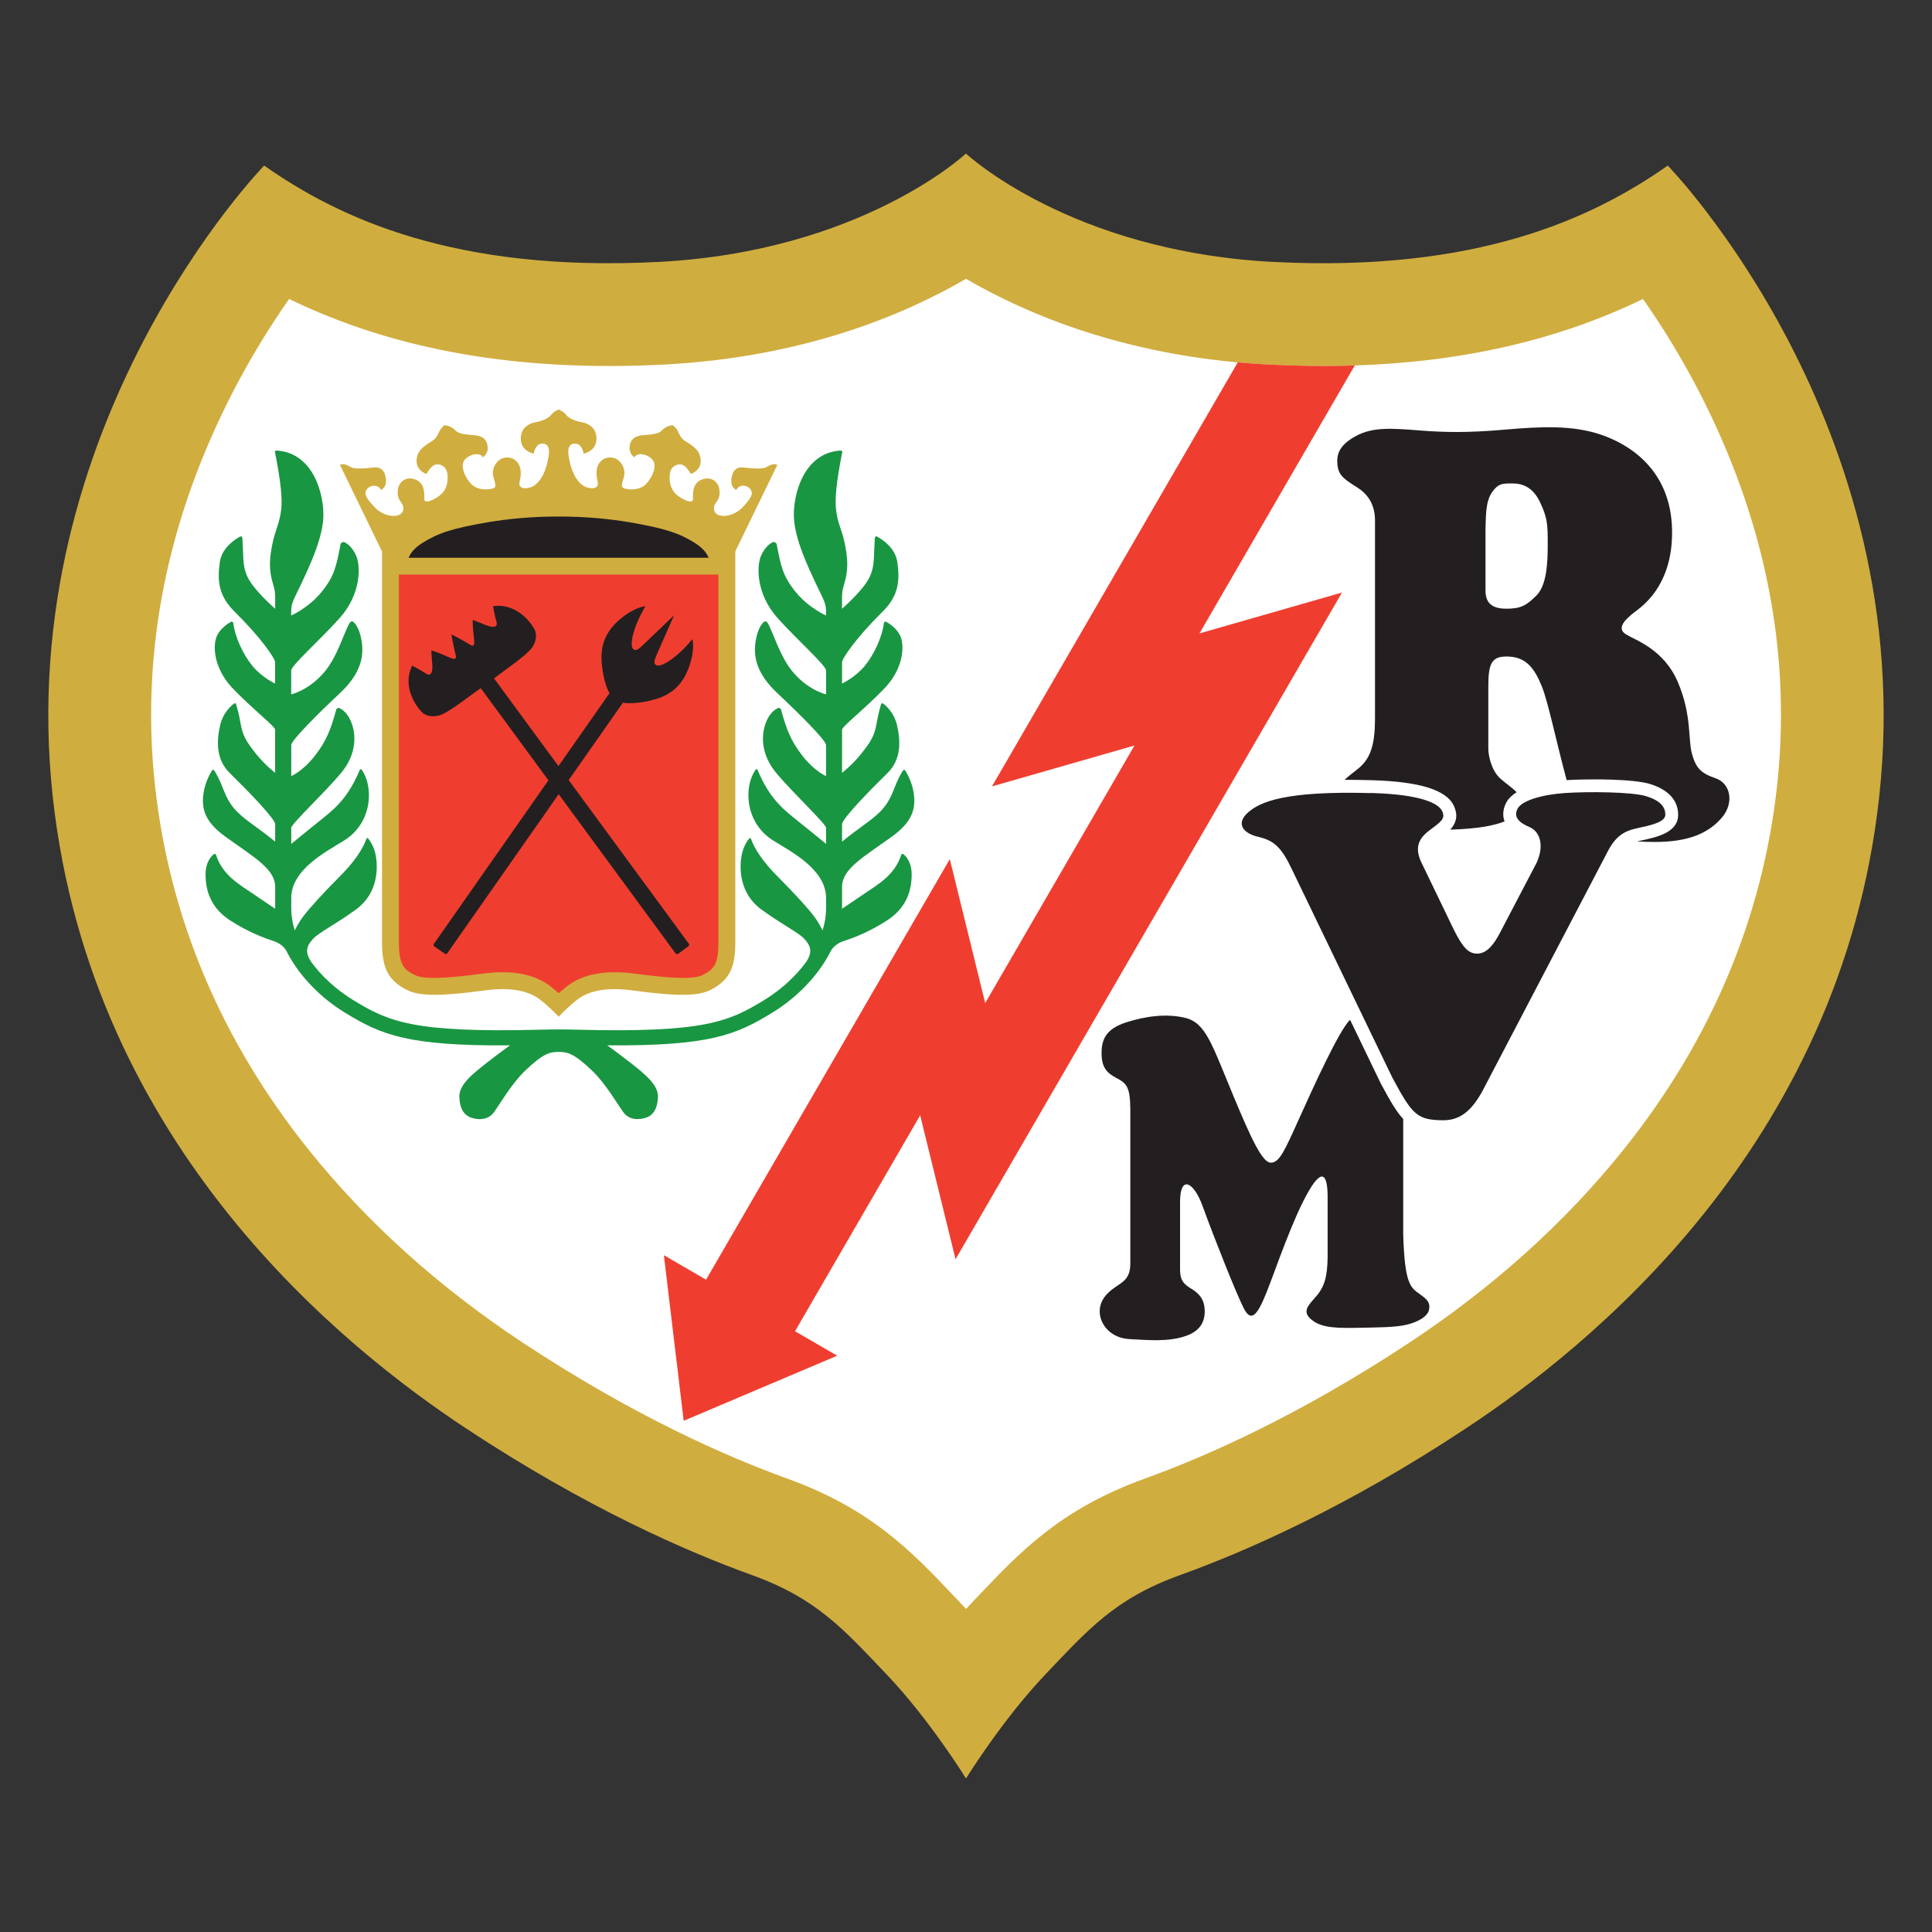
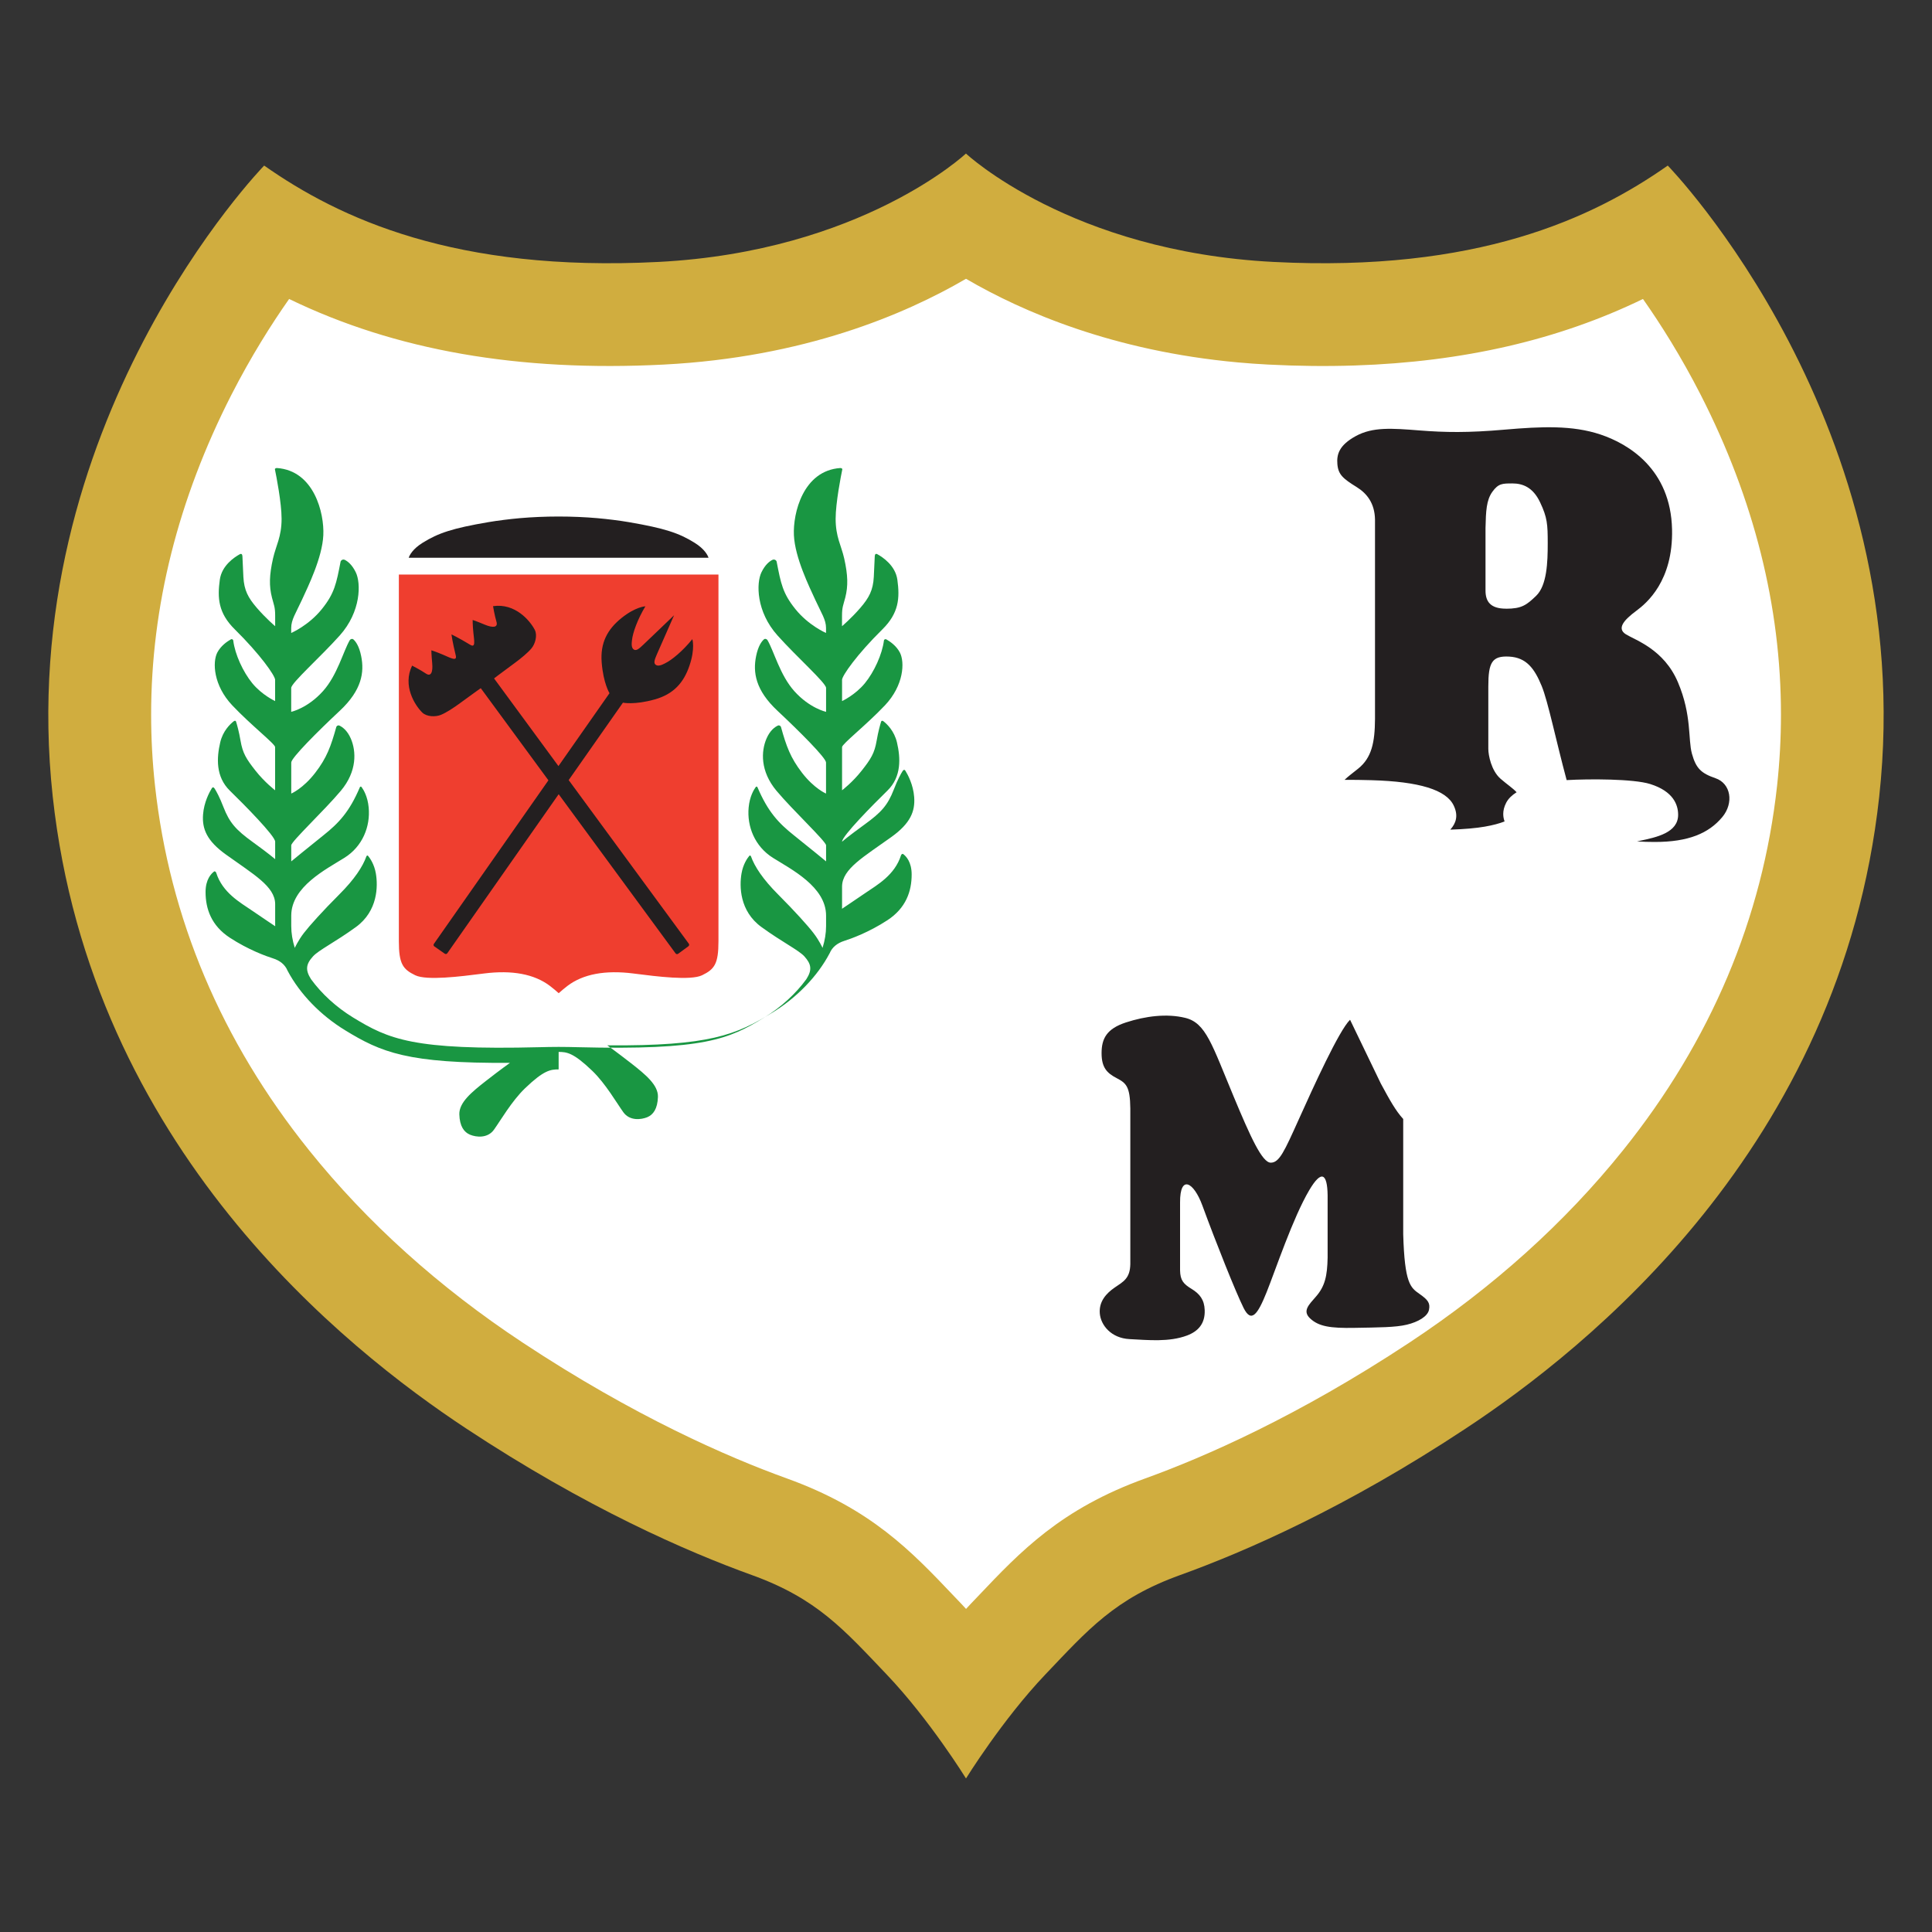
<svg xmlns="http://www.w3.org/2000/svg" id="_Ñëîé_1" data-name="Ñëîé 1" viewBox="0 0 40 40">
  <rect x="0" y="0" width="40" height="40" fill="#333333" stroke="none" />
  <defs>
    <style>
      .cls-1 {
        fill: none;
      }

      .cls-2 {
        fill: #fff;
      }

      .cls-3 {
        fill: #ef3e2f;
      }

      .cls-4 {
        fill: #d0ad3f;
      }

      .cls-5 {
        fill: #231f20;
      }

      .cls-6 {
        fill: #199642;
      }
    </style>
  </defs>
  <g>
    <path class="cls-4" d="M21.64,34.671c.887-.931,1.441-1.574,2.793-2.061,1.352-.487,3.436-1.396,5.918-3.037,2.483-1.64,7.762-5.807,8.556-13.078,.842-7.714-4.378-13.067-4.378-13.067-1.563,1.097-3.957,2.211-8.163,1.995-4.206-.216-6.367-2.244-6.367-2.244,0,0-2.161,2.028-6.367,2.244-4.206,.216-6.6-.898-8.163-1.995C5.47,3.428,.25,8.781,1.092,16.495c.794,7.271,6.074,11.438,8.556,13.078,2.483,1.64,4.566,2.549,5.919,3.037,1.352,.488,1.906,1.131,2.793,2.061,.887,.931,1.64,2.15,1.64,2.15,0,0,.754-1.219,1.64-2.15Z" />
    <path class="cls-2" d="M13.742,7.548c2.896-.149,4.985-1.033,6.258-1.776,1.178,.688,3.056,1.496,5.626,1.731,.206,.019,.417,.034,.632,.045,.615,.032,1.212,.038,1.791,.019,2.245-.074,4.219-.529,5.967-1.377,.367,.522,.789,1.19,1.195,1.984,1.105,2.165,1.662,4.385,1.662,6.62,0,.49-.027,.98-.08,1.47-.3,2.746-1.373,5.286-3.189,7.55-1.201,1.497-2.69,2.838-4.425,3.984-2.31,1.526-4.248,2.371-5.467,2.811-1.747,.63-2.58,1.508-3.461,2.437l-.151,.158c-.034,.035-.066,.071-.099,.107-.033-.036-.066-.072-.099-.107l-.151-.158c-.882-.929-1.714-1.807-3.461-2.437-1.219-.44-3.157-1.284-5.467-2.811-1.735-1.146-3.223-2.486-4.425-3.984-1.816-2.264-2.889-4.804-3.189-7.55-.054-.49-.08-.981-.08-1.47,0-2.234,.557-4.455,1.662-6.62,.406-.794,.828-1.462,1.195-1.984,2.198,1.066,4.755,1.512,7.758,1.358Z" />
-     <path class="cls-6" d="M11.566,21.779c.166,0,.304,.014,.696,.391,.276,.265,.51,.672,.643,.857,.133,.185,.369,.155,.495,.104,.126-.052,.214-.177,.222-.421,.007-.244-.251-.458-.554-.695-.303-.236-.495-.372-.495-.372,2.118,.015,2.666-.217,3.415-.676,.5-.306,.931-.743,1.189-1.231,.053-.128,.161-.211,.302-.256,.14-.044,.51-.177,.894-.428,.384-.251,.502-.599,.502-.946,0-.26-.116-.38-.175-.423-.019-.014-.041,.01-.045,.024-.131,.413-.491,.612-.741,.783-.259,.177-.481,.325-.481,.325,0-.014,.001-.028,.001-.042v-.423c.007-.362,.443-.606,1.02-1.02,.396-.284,.495-.532,.473-.828-.019-.255-.131-.463-.182-.545-.015-.025-.037-.025-.058,.008-.037,.058-.102,.175-.182,.382-.126,.325-.259,.473-.606,.724-.347,.251-.465,.355-.465,.355v-.362c0-.118,.643-.768,.938-1.056,.296-.288,.273-.68,.199-.998-.056-.239-.207-.382-.279-.438-.024-.018-.043-.015-.05,.008-.019,.063-.06,.204-.092,.393-.044,.259-.118,.377-.31,.621-.192,.244-.406,.406-.406,.406v-.894c0-.066,.495-.451,.887-.864,.392-.414,.414-.894,.31-1.094-.074-.142-.207-.231-.278-.271-.029-.016-.05,.006-.052,.021-.036,.289-.205,.654-.394,.885-.2,.244-.473,.37-.473,.37v-.443c.007-.089,.303-.517,.835-1.042,.343-.338,.362-.65,.31-1.027-.041-.295-.304-.468-.415-.529-.031-.017-.051-.001-.053,.042-.003,.086-.01,.245-.02,.429-.015,.273-.096,.429-.281,.643-.185,.214-.377,.377-.377,.377v-.214c0-.185,.026-.218,.067-.377,.062-.242,.055-.469-.022-.813-.06-.267-.177-.443-.177-.82,0-.33,.11-.889,.138-1.023,.004-.019-.026-.029-.042-.028-.77,.053-.982,.935-.96,1.391,.022,.465,.316,1.062,.443,1.339,.127,.277,.222,.41,.222,.582v.103s-.362-.155-.635-.495c-.263-.327-.3-.53-.388-.985-.004-.019-.042-.056-.088-.033-.062,.031-.15,.1-.226,.257-.109,.223-.111,.813,.333,1.308,.397,.444,1.005,.983,1.005,1.086v.495s-.34-.074-.658-.429c-.297-.332-.42-.826-.556-1.057-.009-.016-.047-.038-.073-.014-.047,.041-.119,.136-.162,.348-.067,.333-.015,.702,.443,1.13,.458,.429,1.005,.975,1.005,1.071v.643s-.244-.103-.495-.428c-.242-.314-.327-.551-.438-.952-.004-.015-.033-.042-.063-.028-.061,.028-.164,.099-.237,.271-.111,.259-.133,.672,.207,1.079,.34,.406,1.027,1.049,1.027,1.13v.332s-.34-.281-.665-.539c-.319-.254-.538-.486-.756-.997-.004-.01-.022-.021-.035-.003-.041,.056-.126,.196-.147,.423-.037,.392,.126,.805,.502,1.042,.377,.237,1.101,.599,1.101,1.197v.216c0,.147-.025,.299-.073,.452,0,0-.067-.15-.186-.305-.118-.155-.392-.458-.731-.798-.32-.32-.49-.582-.564-.79-.004-.013-.021-.029-.035-.013-.042,.05-.129,.173-.162,.367-.044,.259-.044,.776,.414,1.108,.428,.311,.769,.477,.887,.606,.148,.163,.163,.283,.041,.474-.22,.3-.519,.577-.87,.792-.734,.449-1.24,.681-3.865,.615-.146-.003-.22-.006-.392-.006h0c-.172,0-.246,.003-.392,.006-2.625,.066-3.13-.166-3.865-.615-.351-.215-.65-.491-.87-.792-.122-.191-.107-.312,.041-.474,.117-.129,.458-.295,.887-.606,.458-.333,.458-.85,.414-1.108-.033-.194-.121-.317-.162-.367-.014-.016-.031,0-.035,.013-.074,.208-.243,.47-.564,.79-.34,.34-.613,.643-.732,.798-.118,.155-.186,.305-.186,.305-.048-.153-.073-.305-.073-.452v-.216c0-.598,.724-.961,1.101-1.197,.377-.236,.539-.65,.502-1.042-.021-.227-.106-.367-.147-.423-.014-.018-.031-.007-.035,.003-.217,.511-.437,.743-.756,.997-.325,.259-.665,.539-.665,.539v-.332c0-.081,.687-.724,1.027-1.13,.34-.406,.318-.82,.207-1.079-.074-.172-.177-.243-.238-.271-.031-.014-.059,.013-.063,.028-.112,.401-.196,.639-.438,.952-.251,.325-.495,.428-.495,.428v-.643c0-.096,.547-.643,1.005-1.071,.458-.429,.51-.798,.443-1.13-.042-.212-.115-.307-.162-.348-.027-.023-.064-.001-.073,.014-.136,.231-.258,.725-.556,1.057-.318,.355-.658,.429-.658,.429v-.495c0-.103,.608-.642,1.005-1.086,.443-.495,.441-1.085,.332-1.308-.076-.157-.165-.226-.226-.257-.046-.023-.084,.015-.088,.033-.088,.455-.125,.658-.388,.985-.273,.34-.635,.495-.635,.495v-.103c0-.172,.094-.305,.222-.582,.127-.277,.421-.874,.443-1.339,.022-.456-.191-1.338-.96-1.391-.016-.001-.046,.008-.042,.028,.028,.135,.138,.693,.138,1.023,0,.377-.117,.553-.177,.82-.078,.344-.084,.571-.022,.813,.041,.159,.066,.192,.066,.377v.214s-.192-.163-.377-.377c-.185-.214-.266-.369-.281-.643-.01-.183-.017-.343-.02-.429-.002-.042-.022-.058-.053-.042-.112,.061-.375,.234-.415,.529-.052,.377-.033,.689,.31,1.027,.532,.525,.828,.953,.835,1.042v.443s-.273-.126-.473-.37c-.189-.231-.359-.596-.394-.885-.002-.015-.023-.038-.052-.021-.071,.04-.204,.13-.278,.271-.103,.2-.081,.68,.31,1.094,.392,.414,.887,.798,.887,.864v.894s-.214-.163-.406-.406c-.192-.244-.266-.362-.31-.621-.032-.189-.073-.331-.092-.393-.007-.023-.026-.026-.05-.008-.072,.056-.224,.199-.279,.438-.074,.318-.096,.709,.2,.998,.296,.288,.938,.938,.938,1.056v.362s-.118-.104-.465-.355c-.347-.251-.48-.399-.606-.724-.08-.207-.145-.324-.182-.382-.021-.033-.042-.033-.058-.008-.051,.083-.163,.29-.182,.545-.022,.295,.076,.543,.473,.828,.576,.414,1.012,.658,1.02,1.02v.423c0,.014,0,.028,.001,.042,0,0-.222-.148-.481-.325-.25-.171-.61-.37-.741-.783-.005-.015-.026-.039-.045-.024-.058,.043-.175,.162-.175,.423,0,.347,.118,.695,.502,.946,.384,.251,.754,.384,.894,.428,.14,.044,.249,.127,.302,.256,.259,.488,.689,.925,1.189,1.231,.749,.459,1.297,.691,3.416,.676,0,0-.192,.135-.495,.372-.303,.236-.561,.451-.554,.695,.007,.244,.096,.369,.222,.421,.126,.052,.362,.081,.495-.104,.133-.185,.367-.592,.643-.857,.392-.377,.53-.391,.696-.391h0Z" />
-     <path class="cls-4" d="M11.566,21.05s-.188-.205-.393-.36c-.205-.155-.543-.26-1.108-.188-.565,.072-1.279,.169-1.618,.005-.449-.216-.538-.515-.538-1.02V11.418l-.005-.01-.866-1.784c.094-.044,.177,.028,.244,.055,.066,.028,.238,.028,.449,0,.211-.028,.26,.15,.26,.288,0,.139-.105,.177-.105,.177-.044-.111-.211-.116-.288-.017-.078,.1,0,.2,.144,.36,.144,.161,.355,.222,.493,.183,.139-.039,.132-.177,.089-.238-.066-.094-.111-.166-.083-.316,.028-.15,.177-.261,.36-.188,.183,.072,.188,.255,.183,.405-.004,.121,.26-.006,.366-.116,.105-.111,.133-.255,.111-.416-.022-.161-.172-.211-.26-.177-.089,.033-.172,.189-.172,.189-.244-.094-.222-.305-.172-.421,.05-.116,.199-.205,.288-.26,.089-.055,.116-.127,.15-.2,.033-.072,.105-.127,.105-.127,.072,0,.166,.039,.227,.105,.061,.066,.166,.083,.388,.1,.222,.017,.277,.133,.283,.26,.006,.128-.1,.2-.1,.2-.061-.122-.288-.061-.377,.05-.089,.111-.022,.321,.122,.488,.144,.166,.432,.133,.493,.089,.061-.044-.033-.194-.033-.305,0-.111,.072-.26,.205-.305,.133-.044,.249,.006,.316,.1,.067,.094,.072,.227,.033,.393-.039,.166,.188,.15,.305,.072,.128-.086,.249-.283,.299-.621,.031-.209-.063-.261-.161-.244-.127,.022-.15,.205-.15,.205,0,0-.292-.049-.266-.349,.017-.194,.172-.277,.294-.299,.122-.022,.268-.071,.333-.155,.055-.072,.155-.111,.155-.111h0s.1,.039,.155,.111c.065,.084,.211,.133,.333,.155,.122,.022,.277,.105,.294,.299,.026,.3-.266,.349-.266,.349,0,0-.022-.183-.15-.205-.098-.017-.192,.034-.161,.244,.05,.338,.171,.535,.299,.621,.116,.078,.344,.094,.305-.072-.039-.166-.033-.299,.033-.393,.067-.094,.183-.144,.316-.1,.133,.044,.205,.194,.205,.305,0,.111-.094,.26-.033,.305,.061,.044,.349,.078,.493-.089,.144-.166,.211-.377,.122-.488-.089-.111-.316-.172-.377-.05,0,0-.105-.072-.1-.2,.006-.127,.061-.244,.283-.26,.222-.017,.327-.033,.388-.1,.061-.067,.155-.105,.227-.105,0,0,.072,.055,.105,.127,.033,.072,.061,.144,.15,.2,.089,.055,.238,.144,.288,.26,.05,.116,.072,.327-.172,.421,0,0-.083-.155-.172-.189-.089-.033-.238,.017-.26,.177-.022,.161,.006,.305,.111,.416,.105,.111,.37,.237,.366,.116-.006-.15,0-.333,.183-.405,.183-.072,.332,.039,.36,.188,.028,.15-.017,.222-.083,.316-.043,.061-.05,.2,.089,.238,.139,.039,.349-.022,.493-.183,.144-.161,.222-.26,.144-.36-.078-.1-.244-.094-.288,.017,0,0-.105-.039-.105-.177,0-.139,.05-.316,.26-.288,.211,.028,.382,.028,.449,0,.067-.028,.15-.1,.244-.055l-.866,1.784-.004,.01v8.069c0,.504-.089,.804-.538,1.02-.34,.164-1.053,.067-1.618-.005-.565-.072-.903,.033-1.108,.188-.205,.155-.393,.36-.393,.36Z" />
+     <path class="cls-6" d="M11.566,21.779c.166,0,.304,.014,.696,.391,.276,.265,.51,.672,.643,.857,.133,.185,.369,.155,.495,.104,.126-.052,.214-.177,.222-.421,.007-.244-.251-.458-.554-.695-.303-.236-.495-.372-.495-.372,2.118,.015,2.666-.217,3.415-.676,.5-.306,.931-.743,1.189-1.231,.053-.128,.161-.211,.302-.256,.14-.044,.51-.177,.894-.428,.384-.251,.502-.599,.502-.946,0-.26-.116-.38-.175-.423-.019-.014-.041,.01-.045,.024-.131,.413-.491,.612-.741,.783-.259,.177-.481,.325-.481,.325,0-.014,.001-.028,.001-.042v-.423c.007-.362,.443-.606,1.02-1.02,.396-.284,.495-.532,.473-.828-.019-.255-.131-.463-.182-.545-.015-.025-.037-.025-.058,.008-.037,.058-.102,.175-.182,.382-.126,.325-.259,.473-.606,.724-.347,.251-.465,.355-.465,.355c0-.118,.643-.768,.938-1.056,.296-.288,.273-.68,.199-.998-.056-.239-.207-.382-.279-.438-.024-.018-.043-.015-.05,.008-.019,.063-.06,.204-.092,.393-.044,.259-.118,.377-.31,.621-.192,.244-.406,.406-.406,.406v-.894c0-.066,.495-.451,.887-.864,.392-.414,.414-.894,.31-1.094-.074-.142-.207-.231-.278-.271-.029-.016-.05,.006-.052,.021-.036,.289-.205,.654-.394,.885-.2,.244-.473,.37-.473,.37v-.443c.007-.089,.303-.517,.835-1.042,.343-.338,.362-.65,.31-1.027-.041-.295-.304-.468-.415-.529-.031-.017-.051-.001-.053,.042-.003,.086-.01,.245-.02,.429-.015,.273-.096,.429-.281,.643-.185,.214-.377,.377-.377,.377v-.214c0-.185,.026-.218,.067-.377,.062-.242,.055-.469-.022-.813-.06-.267-.177-.443-.177-.82,0-.33,.11-.889,.138-1.023,.004-.019-.026-.029-.042-.028-.77,.053-.982,.935-.96,1.391,.022,.465,.316,1.062,.443,1.339,.127,.277,.222,.41,.222,.582v.103s-.362-.155-.635-.495c-.263-.327-.3-.53-.388-.985-.004-.019-.042-.056-.088-.033-.062,.031-.15,.1-.226,.257-.109,.223-.111,.813,.333,1.308,.397,.444,1.005,.983,1.005,1.086v.495s-.34-.074-.658-.429c-.297-.332-.42-.826-.556-1.057-.009-.016-.047-.038-.073-.014-.047,.041-.119,.136-.162,.348-.067,.333-.015,.702,.443,1.13,.458,.429,1.005,.975,1.005,1.071v.643s-.244-.103-.495-.428c-.242-.314-.327-.551-.438-.952-.004-.015-.033-.042-.063-.028-.061,.028-.164,.099-.237,.271-.111,.259-.133,.672,.207,1.079,.34,.406,1.027,1.049,1.027,1.13v.332s-.34-.281-.665-.539c-.319-.254-.538-.486-.756-.997-.004-.01-.022-.021-.035-.003-.041,.056-.126,.196-.147,.423-.037,.392,.126,.805,.502,1.042,.377,.237,1.101,.599,1.101,1.197v.216c0,.147-.025,.299-.073,.452,0,0-.067-.15-.186-.305-.118-.155-.392-.458-.731-.798-.32-.32-.49-.582-.564-.79-.004-.013-.021-.029-.035-.013-.042,.05-.129,.173-.162,.367-.044,.259-.044,.776,.414,1.108,.428,.311,.769,.477,.887,.606,.148,.163,.163,.283,.041,.474-.22,.3-.519,.577-.87,.792-.734,.449-1.24,.681-3.865,.615-.146-.003-.22-.006-.392-.006h0c-.172,0-.246,.003-.392,.006-2.625,.066-3.13-.166-3.865-.615-.351-.215-.65-.491-.87-.792-.122-.191-.107-.312,.041-.474,.117-.129,.458-.295,.887-.606,.458-.333,.458-.85,.414-1.108-.033-.194-.121-.317-.162-.367-.014-.016-.031,0-.035,.013-.074,.208-.243,.47-.564,.79-.34,.34-.613,.643-.732,.798-.118,.155-.186,.305-.186,.305-.048-.153-.073-.305-.073-.452v-.216c0-.598,.724-.961,1.101-1.197,.377-.236,.539-.65,.502-1.042-.021-.227-.106-.367-.147-.423-.014-.018-.031-.007-.035,.003-.217,.511-.437,.743-.756,.997-.325,.259-.665,.539-.665,.539v-.332c0-.081,.687-.724,1.027-1.13,.34-.406,.318-.82,.207-1.079-.074-.172-.177-.243-.238-.271-.031-.014-.059,.013-.063,.028-.112,.401-.196,.639-.438,.952-.251,.325-.495,.428-.495,.428v-.643c0-.096,.547-.643,1.005-1.071,.458-.429,.51-.798,.443-1.13-.042-.212-.115-.307-.162-.348-.027-.023-.064-.001-.073,.014-.136,.231-.258,.725-.556,1.057-.318,.355-.658,.429-.658,.429v-.495c0-.103,.608-.642,1.005-1.086,.443-.495,.441-1.085,.332-1.308-.076-.157-.165-.226-.226-.257-.046-.023-.084,.015-.088,.033-.088,.455-.125,.658-.388,.985-.273,.34-.635,.495-.635,.495v-.103c0-.172,.094-.305,.222-.582,.127-.277,.421-.874,.443-1.339,.022-.456-.191-1.338-.96-1.391-.016-.001-.046,.008-.042,.028,.028,.135,.138,.693,.138,1.023,0,.377-.117,.553-.177,.82-.078,.344-.084,.571-.022,.813,.041,.159,.066,.192,.066,.377v.214s-.192-.163-.377-.377c-.185-.214-.266-.369-.281-.643-.01-.183-.017-.343-.02-.429-.002-.042-.022-.058-.053-.042-.112,.061-.375,.234-.415,.529-.052,.377-.033,.689,.31,1.027,.532,.525,.828,.953,.835,1.042v.443s-.273-.126-.473-.37c-.189-.231-.359-.596-.394-.885-.002-.015-.023-.038-.052-.021-.071,.04-.204,.13-.278,.271-.103,.2-.081,.68,.31,1.094,.392,.414,.887,.798,.887,.864v.894s-.214-.163-.406-.406c-.192-.244-.266-.362-.31-.621-.032-.189-.073-.331-.092-.393-.007-.023-.026-.026-.05-.008-.072,.056-.224,.199-.279,.438-.074,.318-.096,.709,.2,.998,.296,.288,.938,.938,.938,1.056v.362s-.118-.104-.465-.355c-.347-.251-.48-.399-.606-.724-.08-.207-.145-.324-.182-.382-.021-.033-.042-.033-.058-.008-.051,.083-.163,.29-.182,.545-.022,.295,.076,.543,.473,.828,.576,.414,1.012,.658,1.02,1.02v.423c0,.014,0,.028,.001,.042,0,0-.222-.148-.481-.325-.25-.171-.61-.37-.741-.783-.005-.015-.026-.039-.045-.024-.058,.043-.175,.162-.175,.423,0,.347,.118,.695,.502,.946,.384,.251,.754,.384,.894,.428,.14,.044,.249,.127,.302,.256,.259,.488,.689,.925,1.189,1.231,.749,.459,1.297,.691,3.416,.676,0,0-.192,.135-.495,.372-.303,.236-.561,.451-.554,.695,.007,.244,.096,.369,.222,.421,.126,.052,.362,.081,.495-.104,.133-.185,.367-.592,.643-.857,.392-.377,.53-.391,.696-.391h0Z" />
    <path class="cls-5" d="M11.566,10.694c-.281,0-.551,.012-.803,.034-.206,.018-.469,.051-.649,.082-.748,.127-1.042,.227-1.363,.427-.208,.129-.271,.258-.288,.307l-.001,.004h6.207l-.001-.004c-.017-.049-.079-.177-.288-.307-.321-.2-.615-.299-1.363-.427-.18-.031-.442-.064-.649-.082-.253-.022-.523-.034-.803-.034h0Z" />
    <path class="cls-3" d="M14.875,11.895v7.592c0,.467-.081,.58-.34,.705-.237,.114-.95,.023-1.375-.031l-.047-.006c-.582-.074-1.041,.012-1.363,.256-.064,.049-.126,.101-.183,.152-.057-.051-.118-.103-.183-.152-.323-.244-.781-.33-1.363-.256l-.047,.006c-.426,.054-1.138,.145-1.376,.031-.259-.125-.34-.238-.34-.705v-7.592h6.617Z" />
    <path class="cls-5" d="M11.564,16.447l-2.303,3.289c-.012,.017-.035,.021-.053,.009l-.216-.151c-.017-.012-.021-.035-.009-.052l2.369-3.383,.002-.004-1.4-1.907s-.11,.075-.431,.311c-.128,.094-.282,.195-.391,.24-.114,.048-.299,.043-.391-.048-.152-.151-.41-.554-.209-.97,0,0,.166,.084,.287,.165,.102,.068,.147-.025,.129-.218-.018-.193-.017-.264-.017-.264,0,0,.097,.029,.248,.094,.15,.064,.289,.143,.257,.012-.068-.275-.089-.435-.089-.435h0s.147,.068,.389,.215c.115,.07,.081-.087,.065-.249-.017-.163-.015-.265-.015-.265,0,0,.068,.02,.246,.095,.179,.075,.281,.06,.247-.057-.041-.14-.071-.324-.071-.324,.457-.067,.765,.299,.864,.49,.059,.115,.009,.293-.071,.387-.076,.09-.218,.207-.346,.301-.322,.236-.426,.318-.426,.318l1.333,1.815,.003-.004,1.054-1.505s-.129-.206-.162-.641c-.031-.403,.119-.681,.411-.916,.293-.235,.494-.242,.494-.242-.163,.271-.262,.547-.278,.705-.005,.053-.021,.156,.042,.192,.053,.03,.114-.028,.193-.102,.111-.104,.637-.61,.637-.61h0s-.295,.667-.355,.807c-.042,.099-.076,.177-.029,.216,.055,.047,.146-.003,.194-.026,.143-.069,.369-.256,.568-.502,0,0,.062,.192-.059,.548-.12,.355-.331,.591-.72,.7-.421,.118-.658,.067-.658,.067l-1.119,1.597-.004,.006,2.487,3.387c.012,.017,.009,.04-.008,.053l-.213,.156c-.017,.012-.04,.009-.053-.008l-2.419-3.294-.003,.004Z" />
-     <path class="cls-5" d="M28.387,16.418c1.039,.029,1.396,.216,1.471,.374,.078,.165-.033,.224-.283,.416-.249,.191-.274,.399-.131,.68l.662,1.373c.182,.358,.3,.49,.491,.482,.191-.008,.333-.191,.457-.428l.767-1.466c.16-.373,.047-.64-.152-.724-.216-.091-.341-.208-.249-.382,.087-.167,.499-.291,.981-.324,.482-.033,1.396-.025,1.687,.067,.291,.091,.391,.224,.391,.382,0,.158-.324,.224-.598,.283-.274,.058-.449,.183-.609,.505l-2.587,4.947c-.221,.392-.454,.597-.819,.591-.524-.008-.623-.108-1.036-.877l-2.078-4.309c-.219-.466-.377-.607-.701-.682-.324-.075-.474-.283-.2-.515,.246-.209,.756-.44,2.535-.391Z" />
-     <path class="cls-3" d="M28.045,7.573l-3.211,5.541,.031-.009,2.906-.833,.013-.004-8,13.803-.002-.006-.731-2.974-.009,.016-2.571,4.436-.011,.019,.873,.506-3.178,1.348-.41-3.428,.873,.506,.015-.025,5.032-8.682,.008,.034,.723,2.941,.002,.005,3.09-5.332-2.68,.769-.27,.077,5.083-8.769,.006-.01c.206,.019,.417,.034,.632,.045,.615,.032,1.212,.038,1.791,.019l-.004,.006Z" />
    <path class="cls-5" d="M27.951,21.114c-.225,.215-.761,1.394-1.06,2.059-.3,.665-.403,.899-.581,.899s-.418-.528-.768-1.368c-.45-1.077-.573-1.525-1.002-1.63-.384-.094-.824-.037-1.227,.094-.403,.131-.506,.337-.506,.637,0,.3,.113,.412,.309,.515,.197,.103,.281,.169,.286,.628v3.222c-.005,.3-.145,.365-.323,.487-.178,.122-.328,.29-.309,.534,.019,.244,.234,.515,.618,.534,.384,.019,.815,.065,1.189-.075,.228-.086,.375-.244,.365-.525-.007-.215-.103-.337-.272-.44-.169-.103-.234-.178-.238-.384v-1.405c-.004-.581,.282-.43,.463,.066,.281,.768,.693,1.798,.852,2.117,.159,.319,.29,.141,.478-.328,.187-.468,.543-1.536,.88-2.107,.252-.428,.375-.356,.382,.103v1.293c-.008,.375-.054,.59-.242,.805-.147,.169-.284,.296-.122,.45,.178,.169,.421,.206,.918,.197,.496-.009,.852-.009,1.086-.066,.234-.056,.432-.171,.459-.309,.028-.14-.023-.206-.197-.328-.187-.131-.308-.215-.337-1.236v-2.386l-.002-.002c-.148-.159-.279-.392-.457-.723l-.003-.005-.639-1.325-.003,.004Z" />
    <path class="cls-5" d="M31.18,12.602c-.324,0-.424-.15-.424-.374v-1.297c.008-.349,.017-.574,.141-.748,.125-.174,.208-.174,.416-.174,.208,0,.424,.075,.573,.391,.15,.316,.158,.457,.158,.848,0,.391-.015,.872-.241,1.089-.199,.191-.299,.266-.623,.266Zm2.71,4.818c.124,.009,.249,.012,.372,.012,.693,0,1.115-.178,1.396-.515,.243-.292,.179-.696-.141-.805-.3-.103-.403-.206-.487-.506-.084-.3,0-.796-.29-1.48-.29-.684-.88-.871-1.077-.993-.197-.122-.037-.3,.215-.487,.215-.159,.764-.618,.74-1.686-.028-1.246-.899-1.77-1.485-1.965-.579-.193-1.214-.166-1.978-.1-.765,.067-1.239,.058-1.762,.017-.581-.046-.972-.075-1.322,.116-.349,.191-.399,.382-.382,.582,.018,.215,.116,.299,.399,.474,.218,.135,.374,.341,.38,.673v4.129c-.003,.486-.069,.804-.35,1.029-.122,.098-.214,.165-.28,.231l.005-0c.17-.001,.353,.001,.551,.007h0c.992,.028,1.55,.2,1.704,.526,.102,.214,.042,.369-.067,.493l-.004,.005c.292-.009,.54-.032,.712-.062,.173-.03,.308-.067,.412-.108l-.002-.005c-.014-.04-.026-.09-.026-.149,0-.068,.016-.147,.061-.233,.045-.087,.12-.157,.212-.215l.004-.002c-.078-.085-.198-.163-.333-.28-.191-.167-.253-.487-.253-.618v-1.293c0-.496,.075-.637,.431-.618,.356,.019,.524,.244,.674,.609,.132,.323,.294,1.121,.517,1.949l.005-.001c.453-.026,1.376-.028,1.726,.082,.477,.15,.577,.429,.577,.636,0,.371-.442,.465-.798,.54l-.011,.002c-.012,.003-.024,.005-.035,.008l-.011,.002Z" />
  </g>
  <rect class="cls-1" width="40" height="40" />
</svg>